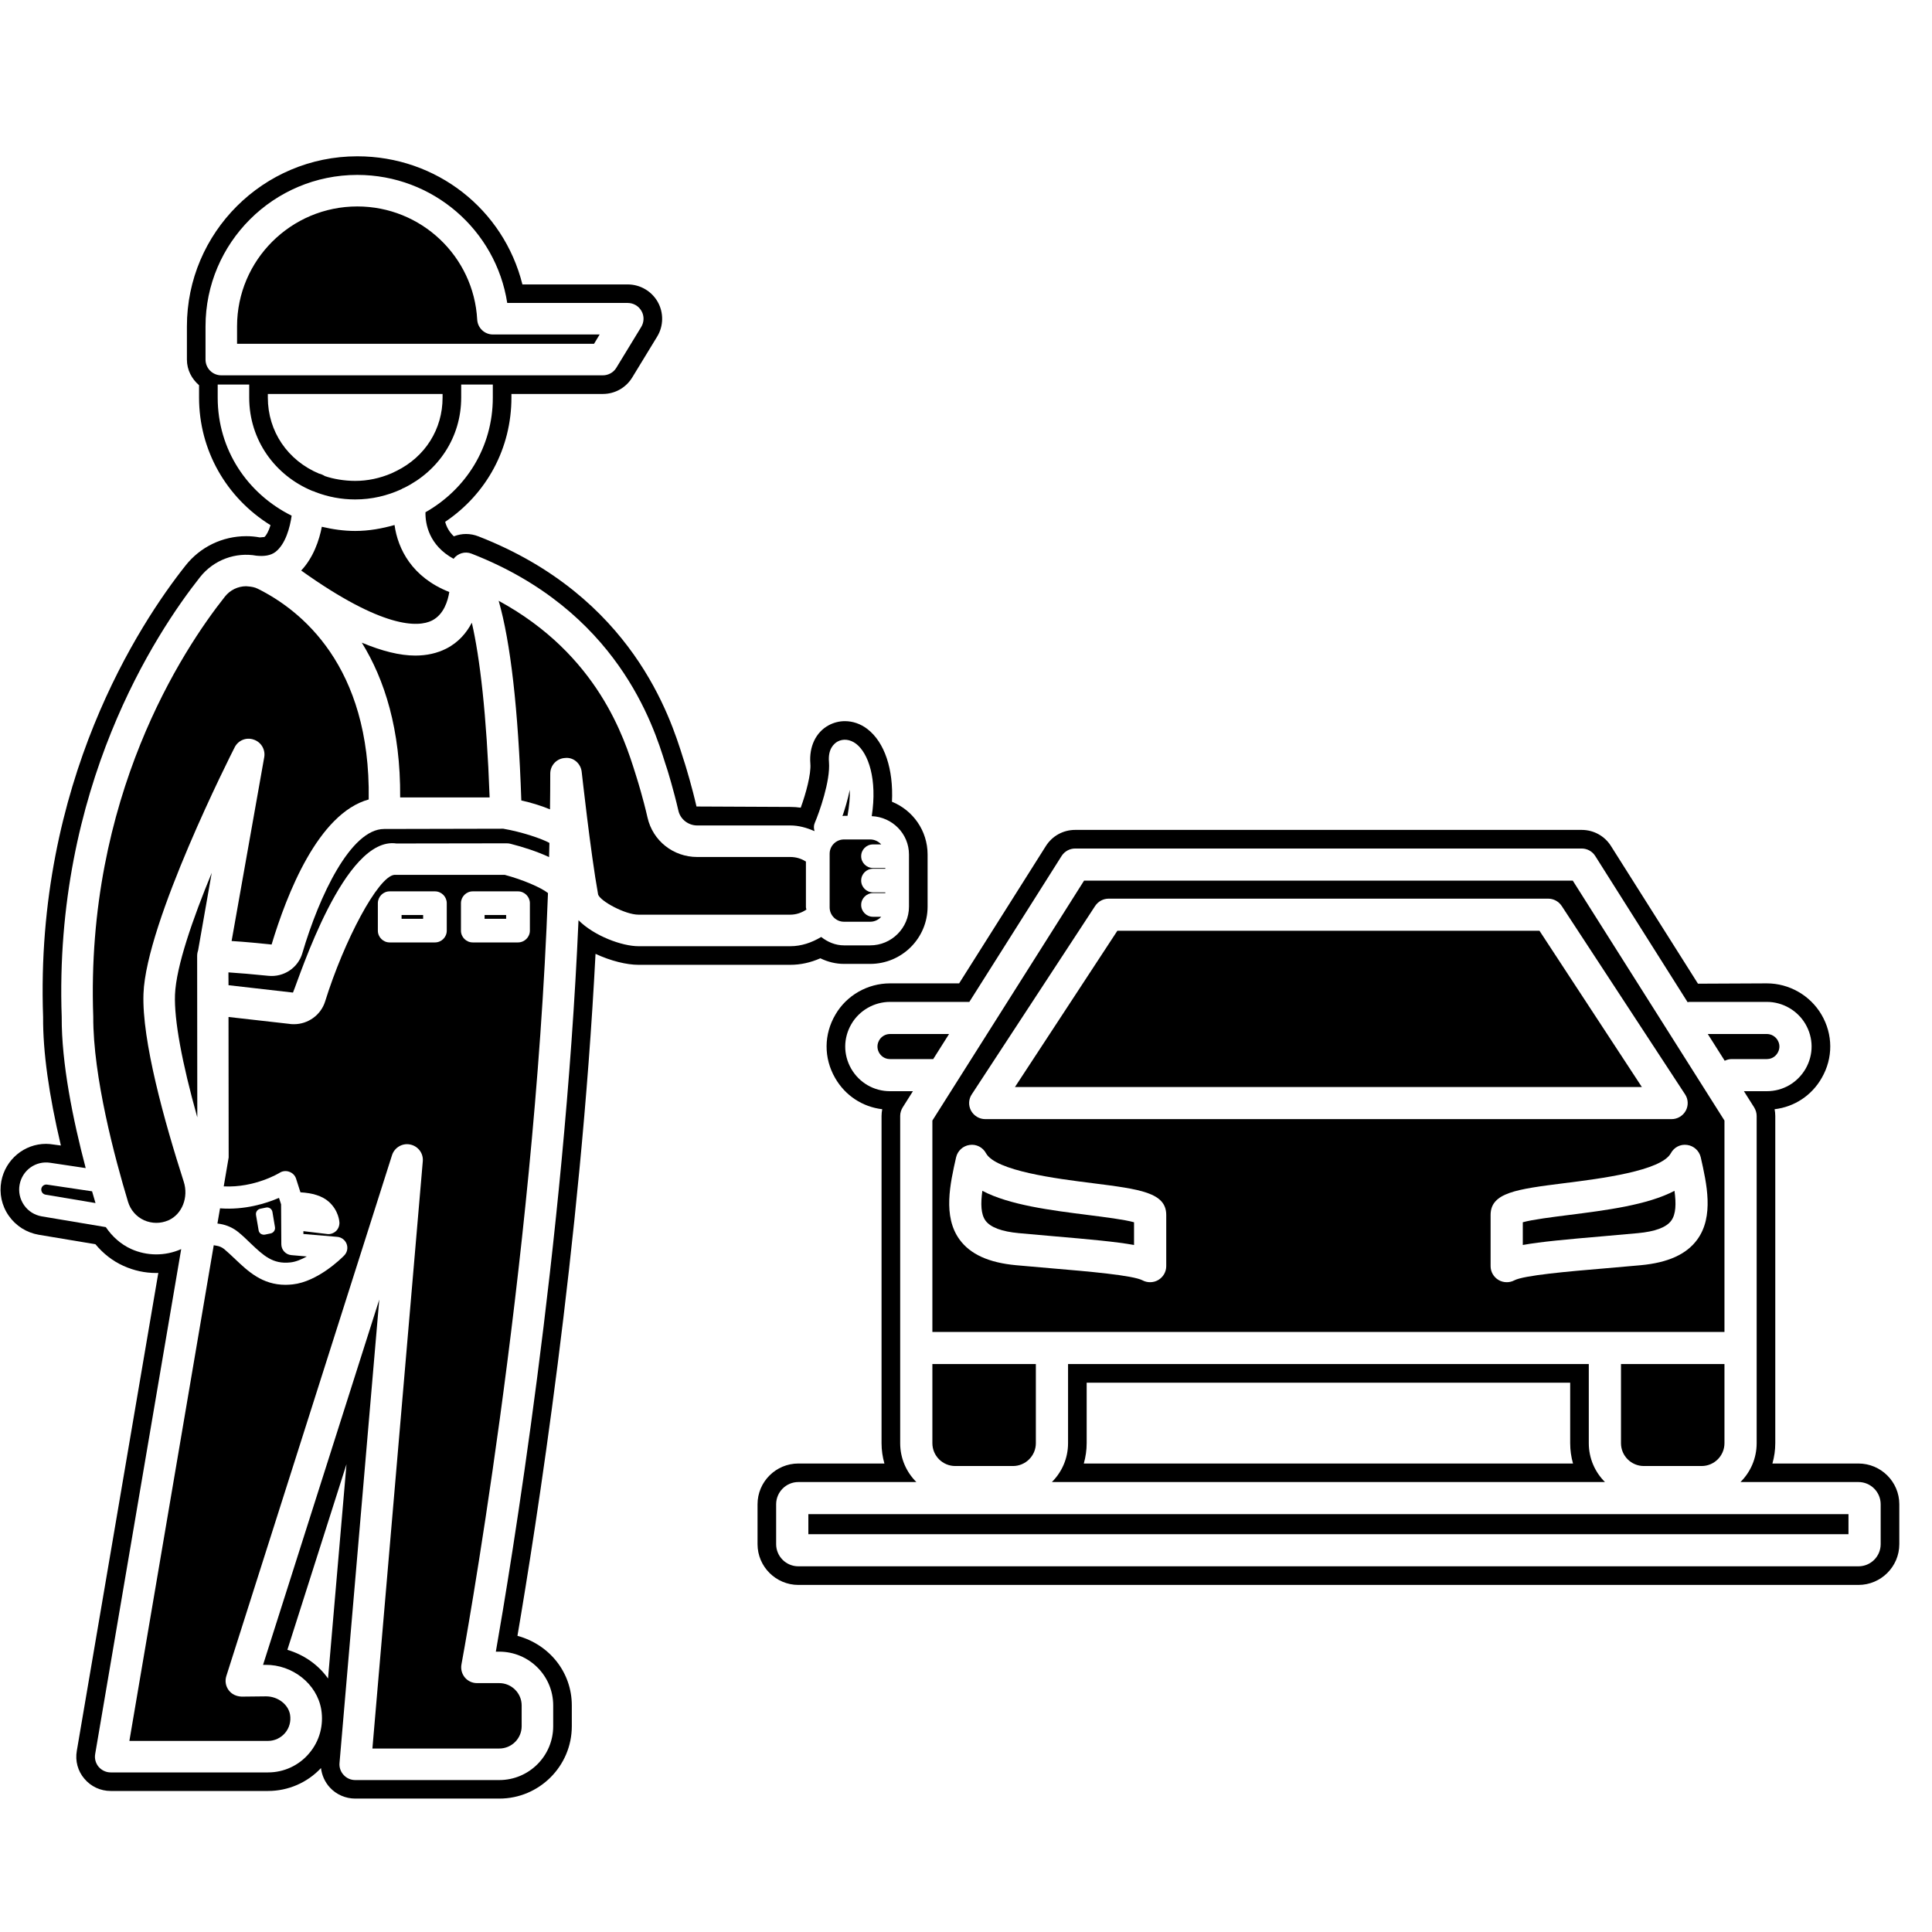
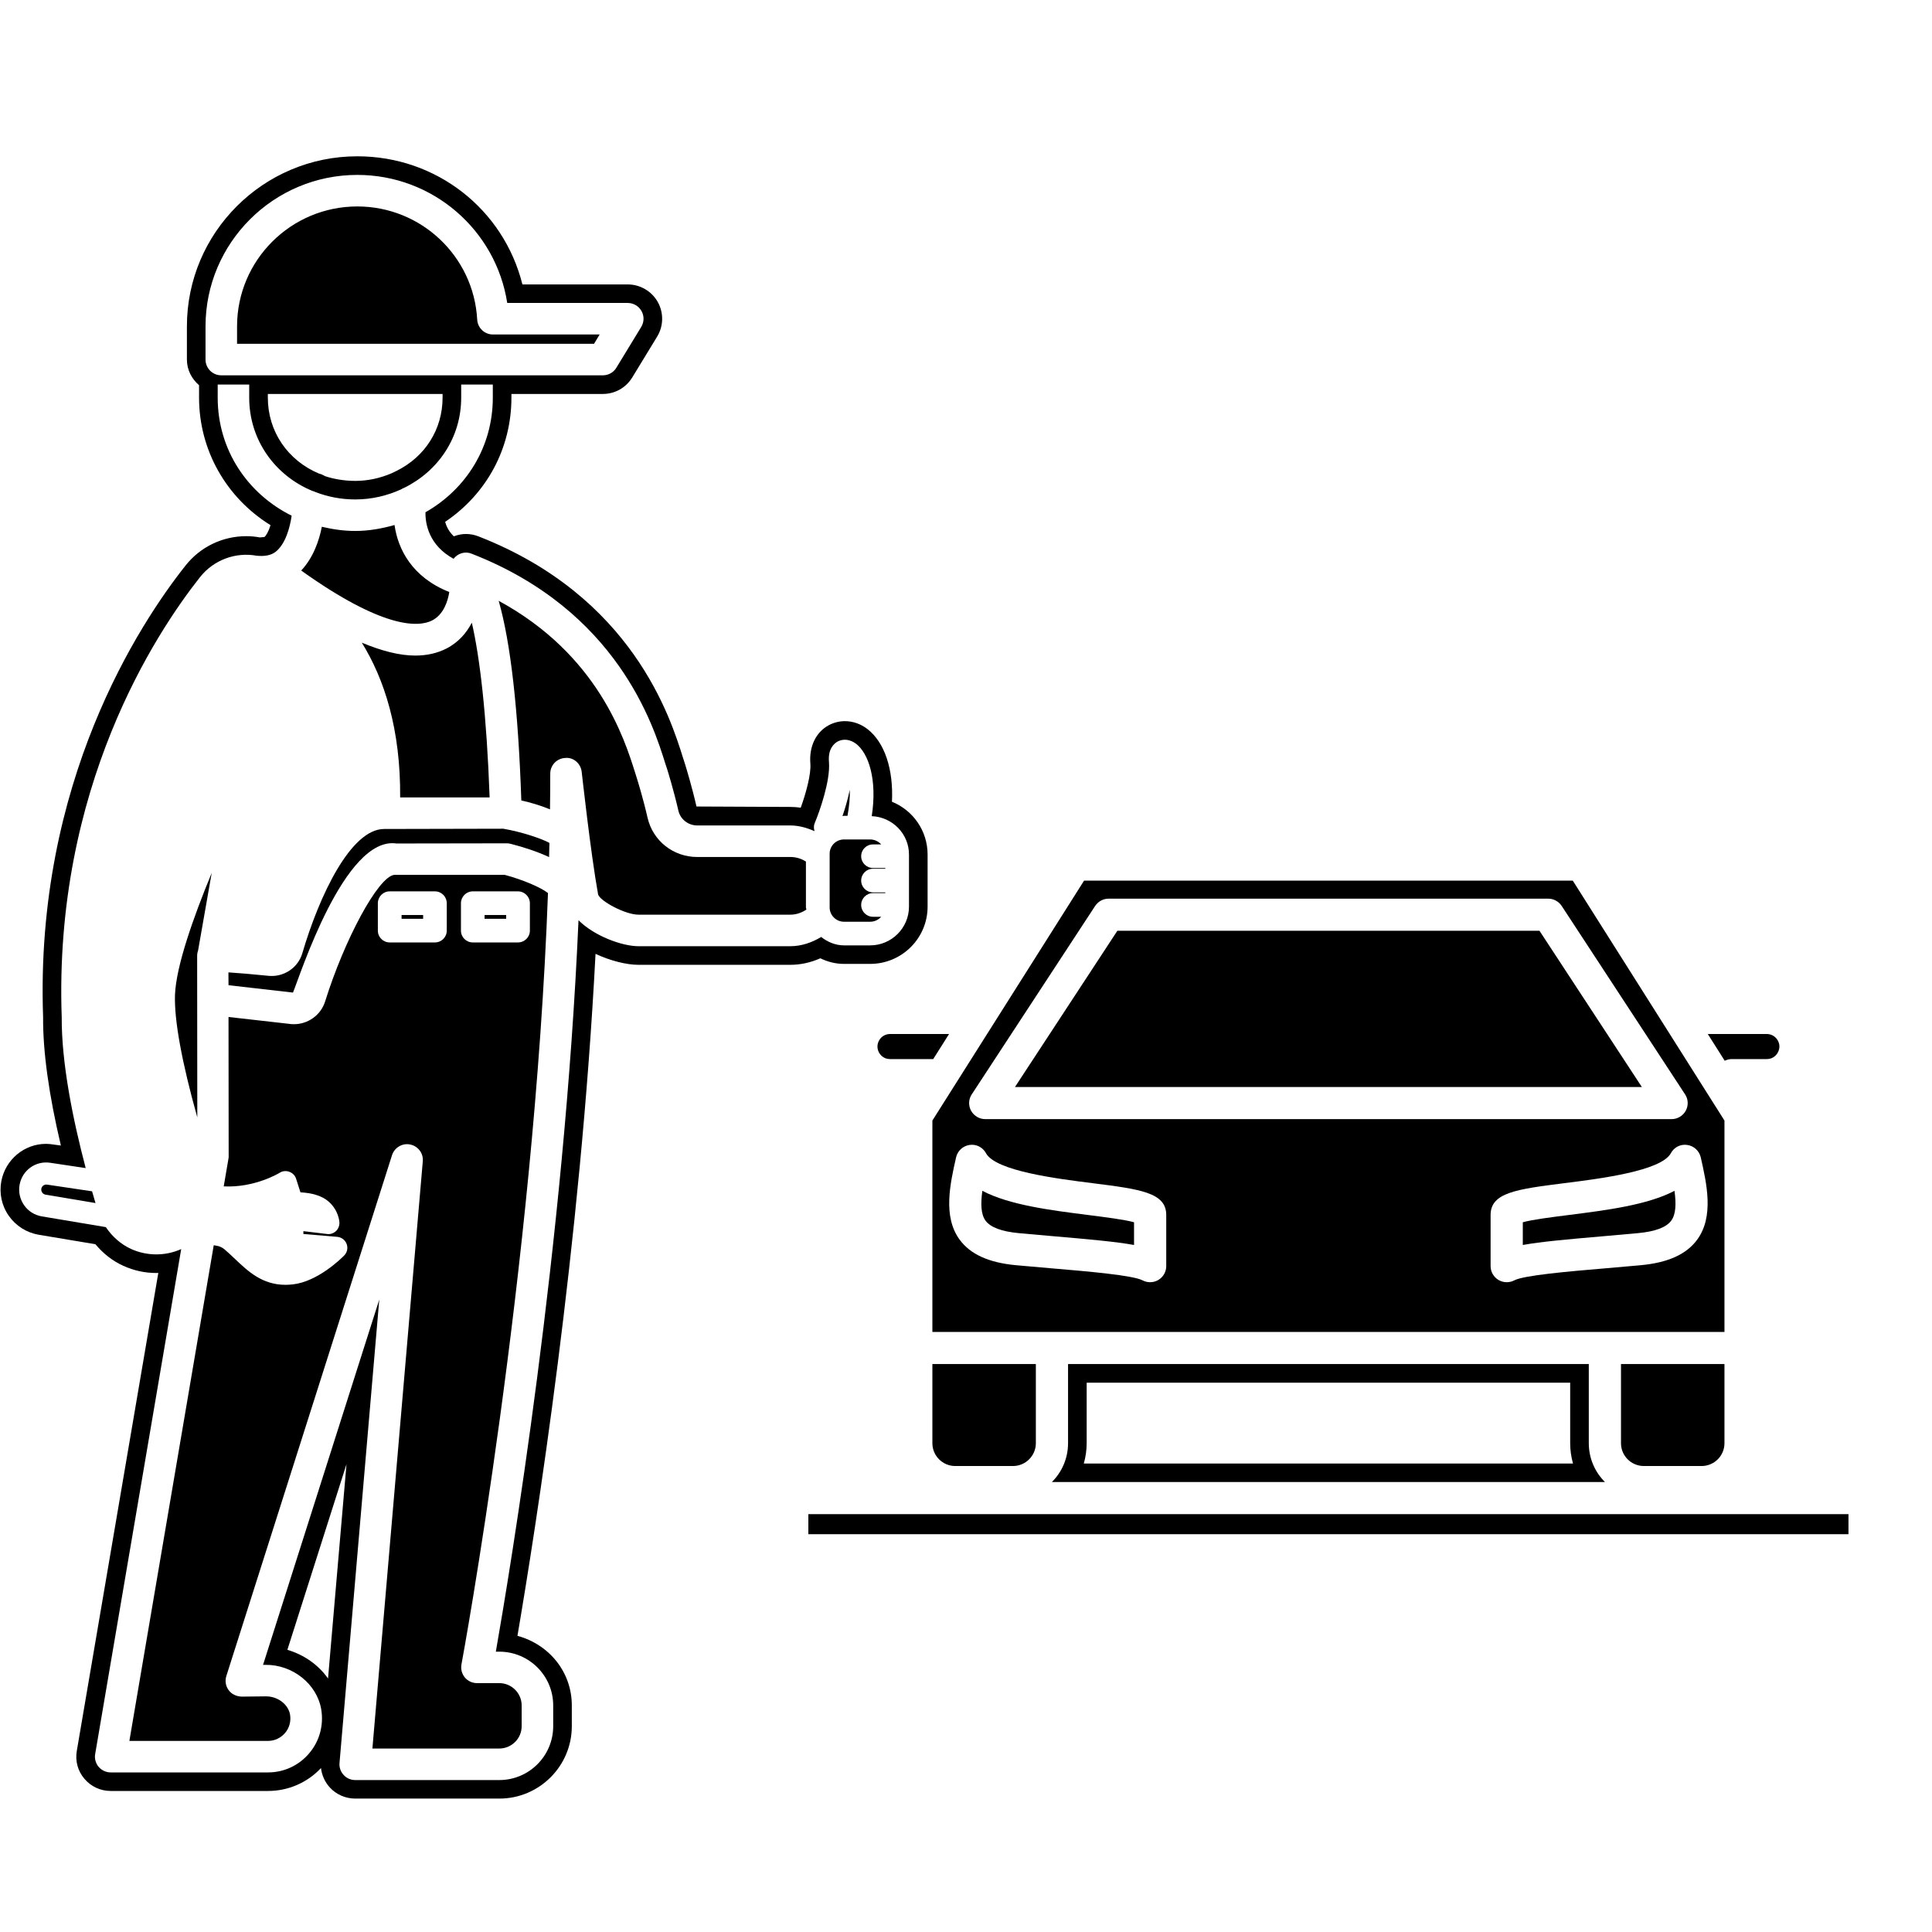
<svg xmlns="http://www.w3.org/2000/svg" width="120" zoomAndPan="magnify" viewBox="0 0 90 90" height="120" preserveAspectRatio="xMidYMid meet" version="1.0">
  <defs>
    <clipPath id="f17bcc52ff">
      <path d="M 0.023 7.281 L 43.344 7.281 L 43.344 83.781 L 0.023 83.781 Z M 0.023 7.281 " clip-rule="nonzero" />
    </clipPath>
    <clipPath id="e1001aa343">
-       <path d="M 35 38 L 88.5 38 L 88.5 74 L 35 74 Z M 35 38 " clip-rule="nonzero" />
-     </clipPath>
+       </clipPath>
  </defs>
  <path fill="#000000" d="M 27.934 15.582 L 22.965 15.582 C 22.574 15.582 22.254 15.281 22.23 14.891 C 22.07 11.934 19.613 9.617 16.645 9.617 C 13.555 9.617 11.043 12.121 11.043 15.203 L 11.043 16.016 L 27.672 16.016 L 27.934 15.582 " fill-opacity="1" fill-rule="nonzero" />
  <g clip-path="url(#f17bcc52ff)">
    <path fill="#000000" d="M 29.742 44.078 C 28.988 44.078 27.688 43.609 26.949 42.867 C 26.293 57.98 23.754 73.199 23.098 76.941 L 23.258 76.941 C 24.645 76.941 25.77 78.062 25.77 79.445 L 25.77 80.414 C 25.77 81.797 24.645 82.922 23.258 82.922 L 16.547 82.922 C 16.34 82.922 16.145 82.836 16.008 82.684 C 15.867 82.535 15.797 82.328 15.816 82.125 L 17.668 60.539 L 12.254 77.555 L 12.367 77.555 C 13.621 77.543 14.762 78.434 14.965 79.633 C 15.086 80.371 14.883 81.113 14.402 81.676 C 13.926 82.242 13.227 82.566 12.488 82.566 L 5.156 82.566 C 4.941 82.566 4.734 82.469 4.594 82.305 C 4.457 82.141 4.395 81.922 4.434 81.707 L 8.441 58.188 C 7.695 58.52 6.844 58.516 6.102 58.18 C 5.617 57.957 5.223 57.598 4.93 57.164 L 1.949 56.664 C 1.609 56.605 1.316 56.422 1.121 56.141 C 0.926 55.859 0.852 55.52 0.914 55.184 C 1.039 54.512 1.668 54.059 2.348 54.168 C 2.766 54.23 3.344 54.316 3.992 54.414 C 3.395 52.148 2.863 49.523 2.875 47.379 C 2.496 36.703 7.258 29.488 9.32 26.883 C 9.961 26.074 10.984 25.711 11.949 25.887 C 12.301 25.922 12.605 25.883 12.832 25.711 C 13.301 25.348 13.508 24.57 13.586 24.023 C 11.531 23 10.141 20.957 10.141 18.523 L 10.141 17.914 L 11.609 17.914 L 11.609 18.523 C 11.609 20.492 12.805 22.145 14.547 22.867 C 14.605 22.883 14.66 22.902 14.715 22.93 C 15.281 23.145 15.895 23.266 16.547 23.266 C 17.32 23.266 18.039 23.09 18.684 22.797 C 18.73 22.762 18.785 22.742 18.84 22.719 C 20.418 21.938 21.484 20.379 21.484 18.523 L 21.484 17.914 L 22.957 17.914 L 22.957 18.523 C 22.957 20.836 21.703 22.793 19.82 23.863 C 19.809 24.402 19.98 25.402 21.129 26.031 C 21.324 25.777 21.664 25.668 21.969 25.793 C 28.758 28.438 30.438 33.793 30.988 35.555 L 31.09 35.867 C 31.094 35.879 31.379 36.793 31.602 37.762 C 31.691 38.164 32.062 38.453 32.48 38.453 L 36.816 38.453 C 37.207 38.453 37.582 38.559 37.934 38.715 C 37.938 38.711 37.938 38.707 37.941 38.703 C 37.906 38.586 37.902 38.461 37.953 38.34 C 38.164 37.848 38.688 36.375 38.617 35.504 C 38.562 34.891 38.848 34.641 39.02 34.543 C 39.285 34.402 39.605 34.441 39.879 34.648 C 40.453 35.086 40.875 36.301 40.609 38.02 C 41.57 38.059 42.344 38.84 42.344 39.809 L 42.344 42.234 C 42.344 43.23 41.531 44.039 40.535 44.039 L 39.316 44.039 C 38.91 44.039 38.551 43.879 38.254 43.648 C 37.816 43.91 37.332 44.078 36.816 44.078 Z M 15.281 78.191 C 14.84 77.566 14.18 77.09 13.387 76.855 L 16.141 68.207 Z M 20.617 18.352 L 20.617 18.523 C 20.617 19.992 19.809 21.273 18.477 21.934 L 18.242 22.047 C 17.695 22.281 17.125 22.402 16.547 22.402 C 16.031 22.402 15.516 22.309 15.141 22.18 C 15.016 22.105 14.898 22.066 14.883 22.066 C 14.879 22.066 14.879 22.07 14.879 22.07 C 13.398 21.453 12.477 20.094 12.477 18.523 L 12.477 18.352 Z M 9.574 16.75 L 9.574 15.203 C 9.574 11.312 12.746 8.148 16.645 8.148 C 20.16 8.148 23.102 10.715 23.629 14.113 L 29.242 14.113 C 29.508 14.113 29.754 14.258 29.883 14.488 C 30.016 14.719 30.008 15.004 29.871 15.23 L 28.711 17.133 C 28.578 17.352 28.34 17.484 28.082 17.484 L 10.309 17.484 C 9.902 17.484 9.574 17.156 9.574 16.75 Z M 38.215 44.641 C 38.566 44.812 38.941 44.902 39.316 44.902 L 40.535 44.902 C 42.012 44.902 43.211 43.707 43.211 42.234 L 43.211 39.809 C 43.211 38.699 42.531 37.746 41.551 37.348 C 41.625 35.836 41.211 34.578 40.402 33.957 C 40.09 33.719 39.727 33.594 39.355 33.594 C 39.098 33.594 38.836 33.66 38.605 33.785 C 38.004 34.109 37.684 34.781 37.75 35.578 C 37.789 36.055 37.543 36.965 37.301 37.625 C 37.141 37.602 36.977 37.59 36.816 37.59 L 32.445 37.57 C 32.234 36.645 31.965 35.77 31.914 35.602 L 31.816 35.297 C 31.234 33.438 29.465 27.785 22.293 24.988 C 22.105 24.914 21.91 24.875 21.707 24.875 C 21.516 24.875 21.324 24.914 21.141 24.984 C 20.918 24.77 20.797 24.535 20.738 24.309 C 22.68 23 23.824 20.875 23.824 18.523 L 23.824 18.352 L 28.082 18.352 C 28.648 18.352 29.16 18.062 29.453 17.582 L 30.613 15.68 C 30.914 15.188 30.922 14.566 30.641 14.066 C 30.355 13.562 29.82 13.25 29.242 13.25 L 24.336 13.25 C 23.461 9.75 20.332 7.281 16.645 7.281 C 12.266 7.281 8.707 10.836 8.707 15.203 L 8.707 16.75 C 8.707 17.234 8.934 17.652 9.273 17.945 L 9.273 18.523 C 9.273 20.961 10.531 23.18 12.602 24.465 C 12.512 24.758 12.398 24.953 12.316 25.016 L 12.102 25.035 C 11.895 24.996 11.684 24.977 11.473 24.977 C 10.363 24.977 9.328 25.477 8.641 26.348 C 6.516 29.027 1.617 36.445 2.008 47.375 C 1.996 48.988 2.277 51 2.836 53.363 L 2.488 53.316 C 2.371 53.297 2.258 53.285 2.145 53.285 C 1.129 53.285 0.254 54.016 0.062 55.023 C -0.043 55.59 0.078 56.164 0.41 56.637 C 0.738 57.105 1.234 57.422 1.805 57.52 L 4.445 57.961 C 4.805 58.395 5.246 58.742 5.742 58.965 C 6.23 59.188 6.746 59.301 7.281 59.301 C 7.312 59.301 7.344 59.301 7.375 59.297 L 3.578 81.562 C 3.496 82.031 3.625 82.504 3.93 82.859 C 4.234 83.223 4.68 83.43 5.156 83.43 L 12.488 83.43 C 13.426 83.43 14.316 83.043 14.953 82.363 C 14.992 82.699 15.137 83.02 15.367 83.27 C 15.668 83.598 16.102 83.785 16.547 83.785 L 23.262 83.785 C 25.121 83.785 26.637 82.273 26.637 80.414 L 26.637 79.445 C 26.637 77.91 25.605 76.613 24.105 76.203 C 24.953 71.234 27.043 57.996 27.742 44.434 C 28.445 44.762 29.191 44.945 29.742 44.945 L 36.816 44.945 C 37.285 44.945 37.754 44.844 38.215 44.641 " fill-opacity="1" fill-rule="nonzero" />
  </g>
-   <path fill="#000000" d="M 12.613 57.457 L 12.348 57.512 C 12.281 57.527 12.211 57.512 12.152 57.477 C 12.094 57.438 12.055 57.375 12.047 57.309 L 11.926 56.602 C 11.902 56.465 11.988 56.34 12.121 56.309 L 12.387 56.254 C 12.453 56.238 12.523 56.25 12.582 56.289 C 12.641 56.328 12.68 56.391 12.691 56.457 L 12.809 57.164 C 12.832 57.297 12.746 57.426 12.613 57.457 Z M 13.094 56.102 L 12.996 55.801 C 12.402 56.059 11.406 56.375 10.25 56.289 L 10.129 56.996 L 10.262 57.016 C 10.574 57.07 10.867 57.203 11.109 57.402 C 11.305 57.562 11.492 57.742 11.672 57.918 C 12.273 58.488 12.707 58.898 13.52 58.809 C 13.77 58.785 14.039 58.672 14.293 58.531 L 13.578 58.469 C 13.312 58.449 13.105 58.227 13.105 57.961 L 13.098 56.773 C 13.098 56.773 13.098 56.77 13.098 56.77 L 13.094 56.102 " fill-opacity="1" fill-rule="nonzero" />
  <path fill="#000000" d="M 18.707 42.801 L 19.711 42.801 L 19.711 42.625 L 18.707 42.625 L 18.707 42.801 " fill-opacity="1" fill-rule="nonzero" />
-   <path fill="#000000" d="M 8.559 55.047 C 7.66 52.25 6.602 48.461 6.684 46.289 C 6.805 42.957 10.762 35.145 10.93 34.816 C 11.094 34.488 11.469 34.332 11.816 34.453 C 12.164 34.566 12.371 34.918 12.309 35.273 L 10.789 43.836 C 11.434 43.875 12.172 43.949 12.652 44 C 13.359 41.66 14.816 37.895 17.176 37.242 C 17.27 31 14.004 28.418 12.008 27.426 C 11.863 27.352 11.703 27.328 11.547 27.316 C 11.52 27.312 11.492 27.312 11.461 27.309 C 11.09 27.312 10.723 27.48 10.477 27.793 C 8.512 30.27 3.98 37.137 4.344 47.359 C 4.332 50.16 5.355 53.965 5.965 55.988 C 6.082 56.371 6.348 56.676 6.711 56.844 C 7.078 57.004 7.48 57.008 7.852 56.844 C 8.484 56.562 8.793 55.773 8.559 55.047 " fill-opacity="1" fill-rule="nonzero" />
  <path fill="#000000" d="M 2.195 55.184 C 2.066 55.164 1.949 55.25 1.926 55.371 C 1.91 55.457 1.945 55.523 1.965 55.551 C 1.984 55.582 2.035 55.637 2.121 55.652 L 4.449 56.043 C 4.398 55.863 4.344 55.684 4.289 55.496 C 3.453 55.371 2.707 55.258 2.195 55.184 " fill-opacity="1" fill-rule="nonzero" />
  <path fill="#000000" d="M 20.125 28.906 C 20.676 28.625 20.863 27.992 20.93 27.578 C 19.195 26.895 18.535 25.578 18.379 24.457 C 17.797 24.621 17.191 24.734 16.547 24.734 C 16.008 24.734 15.492 24.656 14.992 24.539 C 14.871 25.172 14.598 25.973 14.031 26.578 C 17.828 29.289 19.48 29.23 20.125 28.906 " fill-opacity="1" fill-rule="nonzero" />
  <path fill="#000000" d="M 23.578 42.625 L 22.574 42.625 L 22.574 42.801 L 23.578 42.801 L 23.578 42.625 " fill-opacity="1" fill-rule="nonzero" />
  <path fill="#000000" d="M 9.863 40.66 C 8.992 42.77 8.203 45.016 8.152 46.34 C 8.109 47.508 8.473 49.492 9.191 52.051 L 9.184 44.531 C 9.184 44.445 9.199 44.359 9.227 44.281 L 9.863 40.66 " fill-opacity="1" fill-rule="nonzero" />
  <path fill="#000000" d="M 24.684 42.074 L 24.684 43.352 C 24.684 43.656 24.434 43.902 24.129 43.902 L 22.023 43.902 C 21.719 43.902 21.473 43.656 21.473 43.352 L 21.473 42.074 C 21.473 41.773 21.719 41.523 22.023 41.523 L 24.129 41.523 C 24.434 41.523 24.684 41.773 24.684 42.074 Z M 20.812 43.352 C 20.812 43.656 20.566 43.902 20.262 43.902 L 18.152 43.902 C 17.848 43.902 17.602 43.656 17.602 43.352 L 17.602 42.074 C 17.602 41.773 17.848 41.523 18.152 41.523 L 20.262 41.523 C 20.566 41.523 20.812 41.773 20.812 42.074 Z M 18.371 40.754 C 17.613 40.828 16.031 43.809 15.145 46.652 C 14.945 47.289 14.348 47.711 13.695 47.711 C 13.609 47.711 13.523 47.707 13.438 47.691 L 10.645 47.375 L 10.652 53.918 L 10.422 55.266 C 11.871 55.34 13.016 54.641 13.027 54.633 C 13.16 54.547 13.328 54.531 13.477 54.586 C 13.629 54.641 13.746 54.758 13.793 54.91 L 13.996 55.543 C 14.535 55.574 15 55.699 15.32 55.984 C 15.773 56.391 15.809 56.895 15.812 56.949 C 15.816 57.102 15.758 57.25 15.648 57.352 C 15.535 57.453 15.383 57.508 15.234 57.484 L 14.133 57.352 L 14.133 57.484 L 15.707 57.617 C 15.906 57.633 16.078 57.762 16.148 57.949 C 16.219 58.137 16.172 58.348 16.031 58.488 C 15.91 58.613 14.809 59.703 13.637 59.832 C 13.52 59.844 13.406 59.852 13.301 59.852 C 12.215 59.852 11.551 59.219 10.961 58.66 C 10.797 58.504 10.629 58.344 10.453 58.195 C 10.348 58.109 10.223 58.051 10.09 58.031 L 9.957 58.008 L 6.027 81.098 L 12.488 81.098 C 12.793 81.098 13.082 80.961 13.281 80.727 C 13.48 80.492 13.562 80.188 13.512 79.875 C 13.43 79.395 12.941 79.023 12.395 79.023 C 12.391 79.023 12.387 79.023 12.383 79.023 L 11.254 79.035 C 11.008 79.023 10.793 78.926 10.652 78.734 C 10.512 78.547 10.473 78.305 10.543 78.078 L 18.262 53.812 C 18.375 53.457 18.746 53.238 19.109 53.316 C 19.477 53.391 19.73 53.727 19.695 54.098 L 17.348 81.453 L 23.258 81.453 C 23.832 81.453 24.301 80.988 24.301 80.414 L 24.301 79.445 C 24.301 78.875 23.832 78.406 23.258 78.406 L 22.219 78.406 C 22 78.406 21.793 78.309 21.656 78.145 C 21.516 77.977 21.457 77.754 21.496 77.539 C 21.535 77.34 24.883 59.172 25.527 41.602 C 25.203 41.344 24.359 40.98 23.512 40.754 L 18.371 40.754 " fill-opacity="1" fill-rule="nonzero" />
  <path fill="#000000" d="M 17.895 38.617 C 16.34 38.617 14.871 41.73 14.086 44.398 C 13.887 45.086 13.215 45.531 12.5 45.457 C 11.77 45.383 11.133 45.328 10.641 45.297 L 10.645 45.895 L 13.648 46.238 C 13.969 45.473 16.043 38.934 18.469 39.293 L 23.605 39.285 C 23.668 39.285 23.73 39.293 23.789 39.309 C 24.387 39.461 25.023 39.668 25.578 39.926 C 25.582 39.707 25.59 39.484 25.594 39.266 C 25.242 39.07 24.312 38.754 23.445 38.605 L 17.895 38.617 " fill-opacity="1" fill-rule="nonzero" />
  <path fill="#000000" d="M 37.543 40.129 C 37.539 40.129 37.535 40.129 37.531 40.129 C 37.32 39.992 37.07 39.922 36.816 39.922 L 32.48 39.922 C 31.363 39.922 30.41 39.168 30.164 38.086 C 29.957 37.18 29.691 36.328 29.688 36.32 L 29.586 35.992 C 29.09 34.418 27.867 30.508 23.23 27.988 C 23.785 29.922 24.141 33.039 24.285 37.289 C 24.711 37.383 25.18 37.52 25.621 37.703 C 25.629 37.145 25.633 36.59 25.633 36.039 C 25.633 35.648 25.938 35.328 26.328 35.309 C 26.719 35.266 27.059 35.574 27.098 35.961 C 27.105 36 27.508 39.707 27.863 41.672 C 27.965 41.98 29.125 42.609 29.742 42.609 L 36.816 42.609 C 37.09 42.609 37.344 42.52 37.566 42.371 C 37.562 42.336 37.543 42.305 37.543 42.27 L 37.543 40.129 " fill-opacity="1" fill-rule="nonzero" />
  <path fill="#000000" d="M 39.48 38.004 C 39.562 37.543 39.602 37.129 39.586 36.793 C 39.492 37.25 39.363 37.672 39.246 38.016 C 39.273 38.016 39.293 38.004 39.316 38.004 L 39.48 38.004 " fill-opacity="1" fill-rule="nonzero" />
  <path fill="#000000" d="M 19.344 30.539 C 18.621 30.539 17.789 30.328 16.855 29.938 C 17.91 31.645 18.664 33.98 18.641 37.148 L 22.809 37.148 C 22.668 33.258 22.352 30.625 21.98 29.008 C 21.738 29.469 21.371 29.918 20.789 30.215 C 20.363 30.43 19.883 30.539 19.344 30.539 " fill-opacity="1" fill-rule="nonzero" />
  <path fill="#000000" d="M 39.316 42.938 L 40.535 42.938 C 40.742 42.938 40.922 42.848 41.051 42.707 L 40.668 42.707 C 40.363 42.707 40.117 42.461 40.117 42.156 C 40.117 41.852 40.363 41.605 40.668 41.605 L 41.242 41.605 L 41.242 41.57 L 40.668 41.57 C 40.363 41.57 40.117 41.324 40.117 41.02 C 40.117 40.715 40.363 40.469 40.668 40.469 L 41.242 40.469 L 41.242 40.434 L 40.668 40.434 C 40.363 40.434 40.117 40.188 40.117 39.887 C 40.117 39.578 40.363 39.336 40.668 39.336 L 41.051 39.336 C 40.922 39.195 40.738 39.105 40.535 39.105 L 39.316 39.105 C 38.949 39.105 38.648 39.402 38.648 39.77 L 38.648 42.27 C 38.648 42.637 38.949 42.938 39.316 42.938 " fill-opacity="1" fill-rule="nonzero" />
  <g clip-path="url(#e1001aa343)">
    <path fill="#000000" d="M 87.609 71.934 C 87.609 72.504 87.145 72.965 86.574 72.965 L 37.191 72.965 C 36.621 72.965 36.156 72.504 36.156 71.934 L 36.156 70.074 C 36.156 69.504 36.621 69.039 37.191 69.039 L 42.688 69.039 C 42.223 68.578 41.934 67.938 41.934 67.23 L 41.934 51.984 C 41.934 51.844 41.977 51.707 42.051 51.586 L 42.527 50.832 L 41.461 50.832 C 40.707 50.832 40.031 50.438 39.652 49.785 C 39.277 49.129 39.281 48.352 39.664 47.699 C 40.035 47.066 40.727 46.672 41.461 46.672 L 45.156 46.672 L 49.453 39.875 C 49.59 39.66 49.828 39.527 50.086 39.527 L 73.68 39.527 C 73.938 39.527 74.176 39.66 74.312 39.875 L 78.617 46.688 C 78.641 46.684 78.664 46.672 78.688 46.672 L 82.305 46.672 C 83.039 46.672 83.73 47.066 84.102 47.699 C 84.484 48.352 84.488 49.129 84.113 49.785 C 83.734 50.438 83.059 50.832 82.305 50.832 L 81.238 50.832 L 81.715 51.586 C 81.789 51.707 81.832 51.844 81.832 51.984 L 81.832 67.23 C 81.832 67.938 81.543 68.578 81.078 69.039 L 86.574 69.039 C 87.145 69.039 87.609 69.504 87.609 70.074 Z M 86.574 68.176 L 82.566 68.176 C 82.652 67.871 82.699 67.555 82.699 67.23 L 82.699 51.984 C 82.699 51.879 82.688 51.773 82.668 51.672 C 83.59 51.562 84.395 51.035 84.863 50.215 C 85.398 49.289 85.391 48.184 84.852 47.266 C 84.324 46.367 83.348 45.809 82.305 45.809 L 79.098 45.824 L 75.047 39.414 C 74.75 38.941 74.238 38.66 73.68 38.66 L 50.086 38.66 C 49.527 38.66 49.016 38.941 48.719 39.414 L 44.68 45.809 L 41.461 45.809 C 40.418 45.809 39.441 46.363 38.918 47.262 C 38.375 48.184 38.367 49.285 38.902 50.215 C 39.371 51.035 40.176 51.562 41.098 51.672 C 41.078 51.773 41.066 51.879 41.066 51.984 L 41.066 67.23 C 41.066 67.555 41.113 67.871 41.199 68.176 L 37.191 68.176 C 36.145 68.176 35.289 69.027 35.289 70.074 L 35.289 71.934 C 35.289 72.98 36.145 73.832 37.191 73.832 L 86.574 73.832 C 87.621 73.832 88.477 72.98 88.477 71.934 L 88.477 70.074 C 88.477 69.027 87.621 68.176 86.574 68.176 " fill-opacity="1" fill-rule="nonzero" />
  </g>
  <path fill="#000000" d="M 71.715 43.359 L 52.051 43.359 L 47.281 50.637 L 76.484 50.637 L 71.715 43.359 " fill-opacity="1" fill-rule="nonzero" />
  <path fill="#000000" d="M 43.473 49.336 L 44.211 48.168 L 41.461 48.168 C 41.254 48.168 41.062 48.277 40.957 48.457 C 40.805 48.719 40.902 48.953 40.953 49.043 C 41.004 49.129 41.156 49.336 41.461 49.336 L 43.473 49.336 " fill-opacity="1" fill-rule="nonzero" />
  <path fill="#000000" d="M 44.539 53.91 C 44.609 53.609 44.859 53.379 45.168 53.336 C 45.48 53.289 45.781 53.445 45.93 53.719 C 46.379 54.547 49.211 54.906 50.898 55.117 C 53.109 55.398 54.328 55.551 54.328 56.598 L 54.328 58.984 C 54.328 59.246 54.188 59.488 53.961 59.625 C 53.844 59.695 53.711 59.73 53.578 59.73 C 53.457 59.73 53.336 59.703 53.227 59.645 C 52.785 59.41 50.734 59.23 48.922 59.078 L 47.328 58.938 C 46.062 58.82 45.199 58.43 44.699 57.742 C 43.914 56.664 44.262 55.137 44.539 53.91 Z M 45.27 50.977 L 51.016 42.203 C 51.156 41.992 51.391 41.863 51.645 41.863 L 72.121 41.863 C 72.375 41.863 72.609 41.992 72.75 42.203 L 78.496 50.977 C 78.648 51.203 78.66 51.496 78.531 51.738 C 78.398 51.98 78.145 52.133 77.871 52.133 L 45.895 52.133 C 45.621 52.133 45.367 51.98 45.234 51.738 C 45.105 51.496 45.117 51.203 45.27 50.977 Z M 79.227 53.91 C 79.504 55.137 79.852 56.664 79.066 57.742 C 78.566 58.43 77.703 58.82 76.434 58.938 L 74.844 59.078 C 73.031 59.23 70.98 59.41 70.539 59.645 C 70.43 59.703 70.309 59.73 70.188 59.73 C 70.055 59.73 69.922 59.695 69.805 59.625 C 69.578 59.488 69.438 59.246 69.438 58.984 L 69.438 56.598 C 69.438 55.551 70.656 55.398 72.867 55.117 C 74.555 54.906 77.387 54.547 77.836 53.719 C 77.984 53.445 78.281 53.289 78.598 53.336 C 78.906 53.379 79.156 53.609 79.227 53.91 Z M 43.434 62.047 L 80.332 62.047 L 80.332 52.199 L 73.266 41.023 L 50.5 41.023 L 43.434 52.199 L 43.434 62.047 " fill-opacity="1" fill-rule="nonzero" />
  <path fill="#000000" d="M 73.055 56.602 C 72.328 56.695 71.379 56.812 70.938 56.938 L 70.938 57.996 C 71.773 57.844 72.988 57.734 74.715 57.586 L 76.297 57.445 C 77.102 57.371 77.625 57.176 77.852 56.863 C 78.074 56.562 78.086 56.07 78.004 55.473 C 76.742 56.137 74.816 56.379 73.055 56.602 " fill-opacity="1" fill-rule="nonzero" />
  <path fill="#000000" d="M 47.465 57.445 L 49.051 57.586 C 50.773 57.734 51.992 57.844 52.828 57.996 L 52.828 56.938 C 52.387 56.812 51.438 56.695 50.711 56.602 C 48.949 56.379 47.023 56.137 45.762 55.473 C 45.68 56.07 45.691 56.562 45.91 56.863 C 46.141 57.176 46.664 57.371 47.465 57.445 " fill-opacity="1" fill-rule="nonzero" />
  <path fill="#000000" d="M 80.664 49.336 L 82.305 49.336 C 82.609 49.336 82.762 49.129 82.812 49.043 C 82.863 48.953 82.965 48.719 82.809 48.457 C 82.703 48.277 82.512 48.168 82.305 48.168 L 79.555 48.168 L 80.344 49.414 C 80.441 49.367 80.551 49.336 80.664 49.336 " fill-opacity="1" fill-rule="nonzero" />
  <path fill="#000000" d="M 76.578 68.293 L 79.266 68.293 C 79.855 68.293 80.332 67.816 80.332 67.23 L 80.332 63.543 L 75.512 63.543 L 75.512 67.23 C 75.512 67.816 75.988 68.293 76.578 68.293 " fill-opacity="1" fill-rule="nonzero" />
  <path fill="#000000" d="M 43.434 67.23 C 43.434 67.816 43.91 68.293 44.5 68.293 L 47.188 68.293 C 47.773 68.293 48.254 67.816 48.254 67.23 L 48.254 63.543 L 43.434 63.543 L 43.434 67.23 " fill-opacity="1" fill-rule="nonzero" />
  <path fill="#000000" d="M 50.488 68.176 C 50.574 67.871 50.621 67.555 50.621 67.23 L 50.621 64.41 L 73.145 64.41 L 73.145 67.23 C 73.145 67.555 73.191 67.871 73.277 68.176 Z M 49.754 63.543 L 49.754 67.23 C 49.754 67.938 49.465 68.578 49 69.039 L 74.766 69.039 C 74.301 68.578 74.012 67.938 74.012 67.23 L 74.012 63.543 L 49.754 63.543 " fill-opacity="1" fill-rule="nonzero" />
  <path fill="#000000" d="M 37.656 71.469 L 86.109 71.469 L 86.109 70.535 L 37.656 70.535 L 37.656 71.469 " fill-opacity="1" fill-rule="nonzero" />
  <path stroke-linecap="butt" transform="matrix(0.75, 0, 0, 0.75, 58.929, 56.575)" fill="none" stroke-linejoin="miter" d="M 0.001 1.999 L 8.761 1.999 " stroke="#000000" stroke-width="4" stroke-opacity="1" stroke-miterlimit="4" />
</svg>